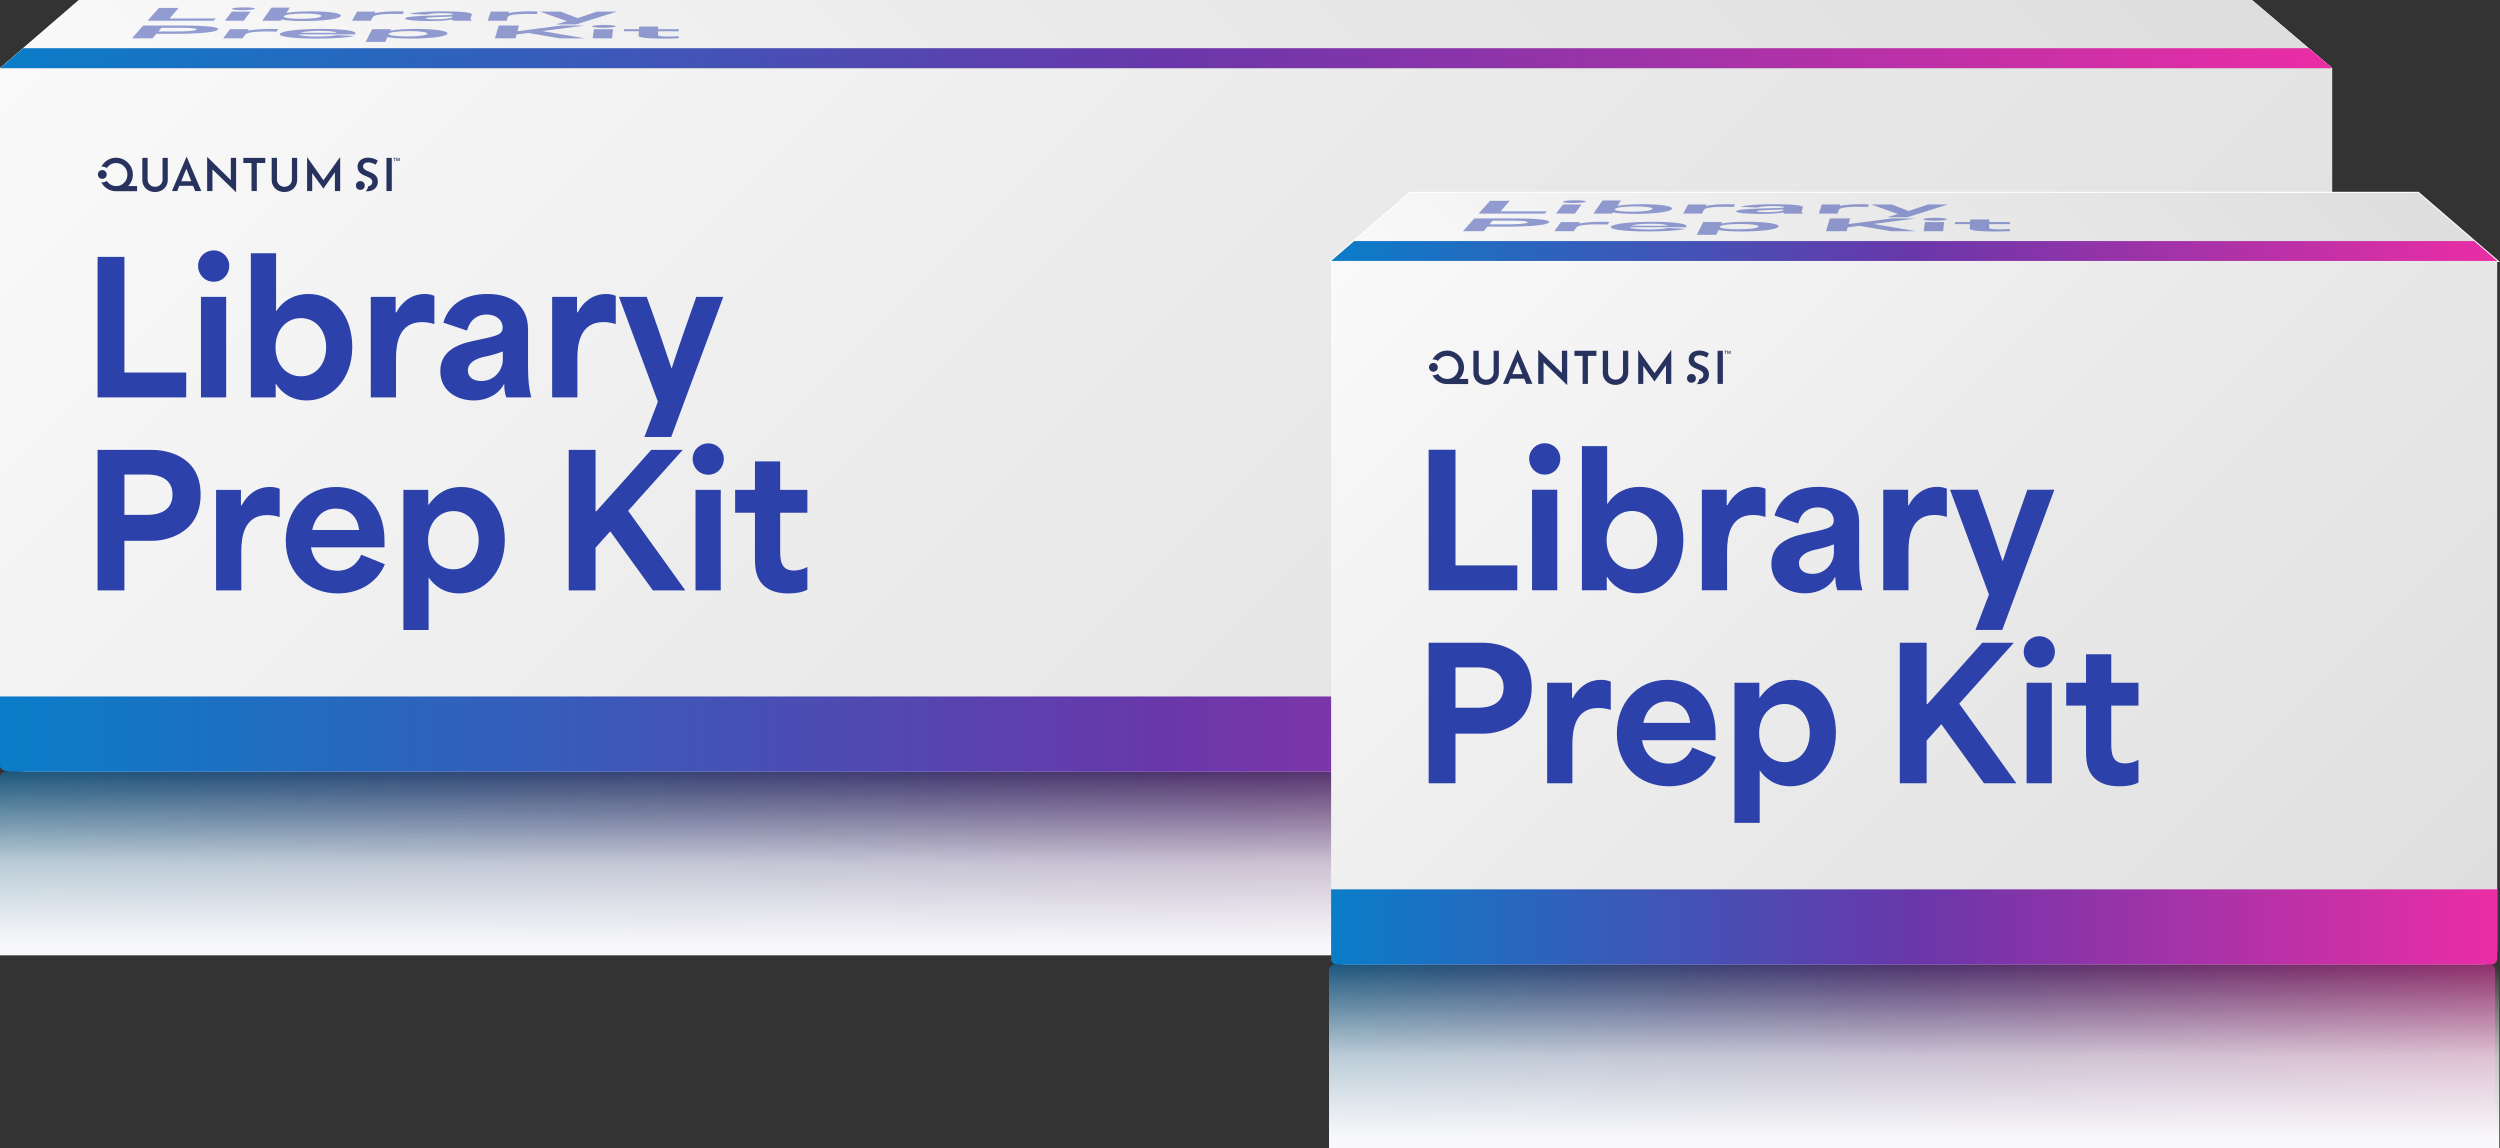
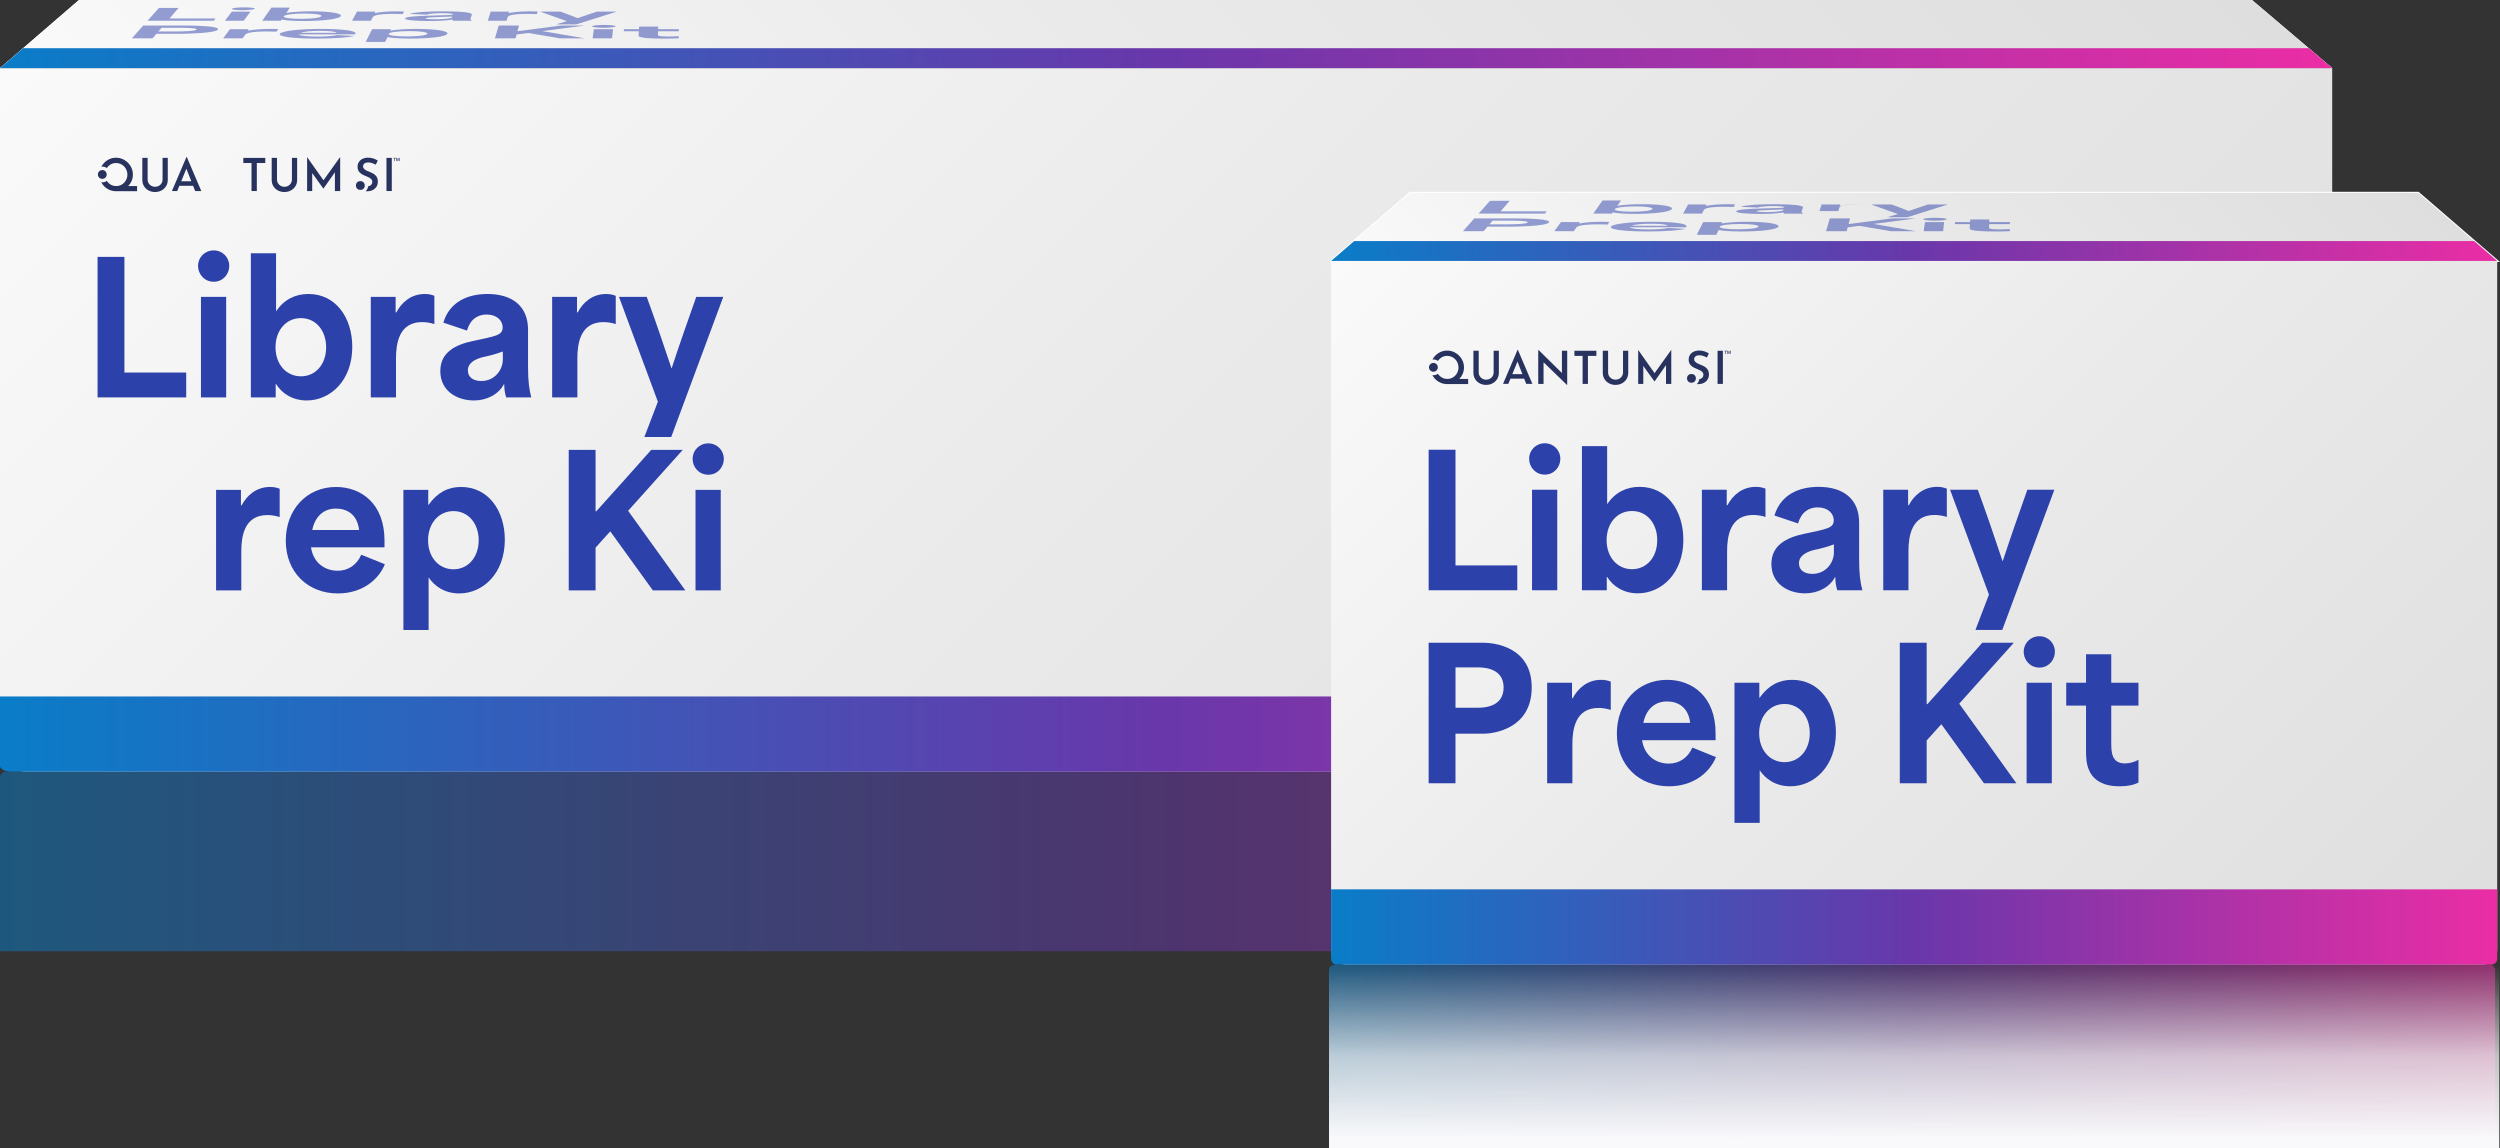
<svg xmlns="http://www.w3.org/2000/svg" xmlns:xlink="http://www.w3.org/1999/xlink" id="Layer_2" data-name="Layer 2" viewBox="0 0 301.946 138.682">
  <rect x="0" y="0" width="301.946" height="138.682" fill="#333333" stroke="none" />
  <defs>
    <style>
      .cls-1 {
        fill: #2d41aa;
      }

      .cls-2 {
        fill: url(#linear-gradient-8);
      }

      .cls-3 {
        fill: url(#linear-gradient-9);
      }

      .cls-4 {
        fill: url(#linear-gradient-4);
      }

      .cls-5 {
        fill: url(#linear-gradient-3);
      }

      .cls-6 {
        fill: url(#linear-gradient-2);
      }

      .cls-7 {
        fill: url(#linear-gradient-6);
      }

      .cls-7, .cls-8 {
        isolation: isolate;
      }

      .cls-9 {
        fill: url(#linear-gradient-7);
        stroke: #fff;
        stroke-miterlimit: 10;
        stroke-width: .252px;
      }

      .cls-10 {
        fill: url(#linear-gradient);
      }

      .cls-8 {
        fill: url(#linear-gradient-13);
      }

      .cls-11 {
        fill: url(#linear-gradient-5);
      }

      .cls-11, .cls-12, .cls-13 {
        opacity: .5;
      }

      .cls-14 {
        fill: #fff;
      }

      .cls-12 {
        fill: url(#linear-gradient-12);
      }

      .cls-15 {
        fill: url(#linear-gradient-10);
      }

      .cls-16 {
        fill: url(#linear-gradient-11);
      }

      .cls-17 {
        fill: #28325f;
      }
    </style>
    <linearGradient id="linear-gradient" x1="49.504" y1="-41.279" x2="232.176" y2="141.393" gradientUnits="userSpaceOnUse">
      <stop offset="0" stop-color="#fafafa" />
      <stop offset=".483" stop-color="#eaeaea" />
      <stop offset="1" stop-color="#dedede" />
    </linearGradient>
    <linearGradient id="linear-gradient-2" x1="0" y1="88.661" x2="281.68" y2="88.661" gradientUnits="userSpaceOnUse">
      <stop offset="0" stop-color="#0a7dc8" />
      <stop offset=".5" stop-color="#6937aa" />
      <stop offset="1" stop-color="#eb2da5" />
    </linearGradient>
    <linearGradient id="linear-gradient-3" x1="70.42" y1="1403.37" x2="211.26" y2="1544.209" gradientTransform="translate(0 1482.014) scale(1 -1)" xlink:href="#linear-gradient" />
    <linearGradient id="linear-gradient-4" x1="0" y1="7.021" x2="281.68" y2="7.021" xlink:href="#linear-gradient-2" />
    <linearGradient id="linear-gradient-5" x1="0" y1="-2267.774" x2="281.68" y2="-2267.774" gradientTransform="translate(0 -2163.731) scale(1 -1)" xlink:href="#linear-gradient-2" />
    <linearGradient id="linear-gradient-6" x1="140.966" y1="-2279.119" x2="140.966" y2="-2256.934" gradientTransform="translate(0 -2163.731) scale(1 -1)" gradientUnits="userSpaceOnUse">
      <stop offset=".05" stop-color="#f9f9fb" />
      <stop offset=".5" stop-color="#fff" stop-opacity=".7" />
      <stop offset="1" stop-color="#fff" stop-opacity="0" />
    </linearGradient>
    <linearGradient id="linear-gradient-7" x1="195.978" y1="1415.285" x2="266.398" y2="1485.705" gradientTransform="translate(0 1482.014) scale(1 -1)" xlink:href="#linear-gradient" />
    <linearGradient id="linear-gradient-8" x1="195.978" y1="1415.285" x2="266.398" y2="1485.705" gradientTransform="translate(0 1482.014) scale(1 -1)" xlink:href="#linear-gradient" />
    <linearGradient id="linear-gradient-9" x1="174.985" y1="17.302" x2="287.39" y2="129.706" xlink:href="#linear-gradient" />
    <linearGradient id="linear-gradient-10" x1="160.768" y1="111.955" x2="301.608" y2="111.955" xlink:href="#linear-gradient-2" />
    <linearGradient id="linear-gradient-11" x1="160.768" y1="30.316" x2="301.608" y2="30.316" xlink:href="#linear-gradient-2" />
    <linearGradient id="linear-gradient-12" x1="160.516" y1="-2291.068" x2="301.356" y2="-2291.068" gradientTransform="translate(0 -2163.731) scale(1 -1)" xlink:href="#linear-gradient-2" />
    <linearGradient id="linear-gradient-13" x1="231.188" y1="-2302.413" x2="231.188" y2="-2280.228" gradientTransform="translate(0 -2163.731) scale(1 -1)" gradientUnits="userSpaceOnUse">
      <stop offset=".05" stop-color="#f9f9fb" />
      <stop offset=".5" stop-color="#fff" stop-opacity=".7" />
      <stop offset="1" stop-color="#fff" stop-opacity="0" />
    </linearGradient>
  </defs>
  <g id="content">
    <g>
      <g>
        <g>
          <g>
            <g>
              <g>
                <path class="cls-10" d="M281.68,91.486c0,.944-1.545,1.716-3.433,1.716H3.433c-1.888,0-3.433-.772-3.433-1.716V8.225h281.68v83.261Z" />
                <path class="cls-6" d="M281.68,92.516c0,.378-.618.687-1.373.687H1.373C.618,93.202 0,92.893 0,92.516v-8.396h281.68v8.396Z" />
              </g>
              <g>
                <polygon class="cls-14" points="281.68 8.225 271.993 0 9.535 0 0 8.225 281.68 8.225" />
                <polygon class="cls-5" points="281.68 8.225 271.993 0 9.535 0 0 8.225 281.68 8.225" />
                <polygon class="cls-4" points="278.844 5.818 281.68 8.225 0 8.225 2.791 5.818 278.844 5.818" />
              </g>
            </g>
            <g>
              <g class="cls-13">
                <g>
                  <path class="cls-1" d="M19.195.96h2.373l-1.092,1.273h5.563l-.214.274h-8.01l1.379-1.547Z" />
                  <path class="cls-1" d="M29.524.888c.78,0,1.313.077,1.246.168-.072.099-.72.177-1.504.177-.8,0-1.332-.078-1.256-.177.07-.091.718-.168,1.514-.168ZM28.005,1.4h2.244l-.808,1.107h-2.279l.843-1.107Z" />
                  <path class="cls-1" d="M34.049,2.36h-.032l-.098.147h-2.247l1.109-1.587h2.229l-.426.639c.809-.131,1.842-.19,3.011-.19,2.435,0,3.744.262,3.56.583-.211.369-2.308.589-4.457.589-1.319,0-2.211-.081-2.649-.181ZM36.345,2.275c1.331,0,2.352-.133,2.465-.319.112-.185-.723-.321-2.057-.321s-2.358.135-2.483.321c-.126.188.761.319,2.075.319Z" />
                  <path class="cls-1" d="M43.122,1.4h2.212l-.088.171h.064c.505-.107,1.402-.203,2.62-.203.273,0,.543.004.856.02l-.146.312c-.363-.016-.811-.022-1.084-.022-2.092,0-2.457.24-2.541.401l-.221.428h-2.279l.607-1.107Z" />
                  <path class="cls-1" d="M48.934,2.217c.095-.207,1.474-.29,3.058-.332,2.055-.053,2.703-.061,2.736-.148.031-.082-.508-.143-1.376-.143-.788,0-1.485.052-1.828.177l-2.071-.087c.667-.232,2.339-.315,4.07-.315,2.211,0,3.558.135,3.468.393l-.14.4c-.063.181.023.258.172.345h-2.263c-.112-.047-.144-.093-.124-.145h-.032c-.513.109-1.583.179-2.772.179-1.548,0-2.998-.105-2.897-.323ZM52.586,2.326c1.202,0,1.98-.123,2.023-.236l.034-.089c-.479.024-1.281.05-1.787.062-.721.022-1.403.063-1.438.147-.034.079.47.117,1.168.117Z" />
                  <path class="cls-1" d="M59.266,1.4h2.212l-.049.171h.064c.48-.107,1.356-.203,2.574-.203.273,0,.544.004.861.02l-.075.312c-.366-.016-.816-.022-1.089-.022-2.092,0-2.403.24-2.449.401l-.124.428h-2.279l.355-1.107Z" />
                  <path class="cls-1" d="M68.46,2.554l-3.246-1.154h2.469c.705.254,1.351.504,2.062.784h.032c.791-.28,1.554-.53,2.314-.784h2.405l-4.896,1.543h-2.441l1.302-.389Z" />
                  <path class="cls-1" d="M17.303,3.083h4.939c1.034,0,4.414.044,4.072.492-.348.456-3.899.51-4.83.51h-2.596l-.468.545h-2.497l1.379-1.547ZM21.205,3.799c.928,0,2.379-.032,2.532-.224.149-.187-1.225-.22-2.131-.22h-2.092l-.381.444h2.072Z" />
                  <path class="cls-1" d="M27.775,3.523h2.279l-.122.171h.066c.539-.107,1.481-.203,2.735-.203.281,0,.558.004.878.02l-.206.312c-.371-.016-.831-.022-1.113-.022-2.154,0-2.574.24-2.688.401l-.304.428h-2.346l.822-1.107Z" />
                  <path class="cls-1" d="M33.798,4.083c.224-.341,2.302-.591,4.992-.591,2.294,0,4.343.183,4.127.589l-.04.075h-6.795c.096.167,1.093.258,2.313.258.953,0,1.806-.062,2.288-.176l2.128.105c-.715.181-2.367.321-4.547.321-2.767,0-4.696-.23-4.466-.581ZM40.636,3.965c-.07-.17-.96-.236-2.003-.236-1.192,0-1.997.097-2.316.236h4.319Z" />
                  <path class="cls-1" d="M44.947,3.523h2.279l-.078.165h.033c.874-.137,1.876-.196,3.064-.196,2.508,0,3.911.262,3.789.581-.141.371-2.254.591-4.467.591-1.409,0-2.291-.085-2.767-.177l-.276.58h-2.36l.783-1.543ZM49.148,4.398c1.37,0,2.395-.135,2.471-.319.078-.188-.845-.321-2.186-.321s-2.399.133-2.489.321.851.319,2.204.319Z" />
                  <path class="cls-1" d="M60.237,3.083h2.445l-.18.677h.067c1.744-.225,3.478-.451,5.185-.677h2.872c-1.697.222-3.406.448-5.124.67l-0.0.002c1.697.292,3.408.583,5.116.875h-3.017c-1.278-.216-2.549-.433-3.795-.648h-.017c-.48.059-.928.119-1.393.178l-.125.47h-2.497l.464-1.547Z" />
                  <path class="cls-1" d="M72.965,3.011c.803,0,1.402.077,1.392.168-.01.099-.628.177-1.435.177-.824,0-1.422-.078-1.408-.177.013-.091.631-.168,1.451-.168ZM71.729,3.523h2.311l-.12,1.107h-2.346l.155-1.107Z" />
                  <path class="cls-1" d="M77.128,4.277l.033-.502h-1.822l.023-.252h1.816l.021-.313h2.302l-.011.313h2.493v.252h-2.501l-.014.403c-.004.105-.008.234,1.262.234.451,0,.886-.016,1.253-.04v.25c-.469.03-1.09.042-1.744.042-3.136,0-3.118-.271-3.11-.387Z" />
                </g>
              </g>
              <g>
                <g>
                  <path class="cls-17" d="M12.888,21.072c0-.294-.238-.533-.533-.533-.294,0-.533.238-.533.533,0,.294.238.533.533.533.294,0,.533-.238.533-.533Z" />
                  <path class="cls-17" d="M15.892,21.865c.105-.244.158-.506.158-.785,0-.275-.052-.534-.158-.777s-.252-.458-.44-.647c-.188-.188-.405-.337-.649-.445-.244-.109-.506-.163-.785-.163-.275,0-.535.053-.78.16-.244.107-.46.254-.646.443-.143.144-.261.305-.355.482.039-.005.078-.012.118-.012.204,0,.392.066.546.175.113-.169.254-.309.429-.417.204-.127.435-.19.692-.19.192,0,.37.036.535.109.165.073.309.172.432.299.123.127.22.274.291.443.071.168.106.349.106.54,0,.253-.06.486-.179.698-.119.212-.281.38-.483.505-.203.125-.431.187-.684.187-.257,0-.49-.062-.698-.187-.183-.11-.33-.254-.446-.431-.154.107-.34.17-.541.17-.044,0-.086-.007-.128-.013.097.187.218.355.367.502.185.183.399.326.644.429.244.103.504.155.78.155h2.536v-.625h-1.067c.171-.176.307-.377.405-.606Z" />
                  <path class="cls-17" d="M21.888,21.89l.622-1.513.594,1.513h-1.216ZM22.521,18.956l-1.755,4.117h.636l.261-.634h1.657l.249.634h.744l-1.755-4.117h-.038Z" />
-                   <polygon class="cls-17" points="27.88 21.756 25.045 18.967 25.018 18.967 25.018 23.073 25.659 23.073 25.659 20.46 28.5 23.21 28.516 23.21 28.516 19.07 27.88 19.07 27.88 21.756" />
                  <path class="cls-17" d="M35.258,21.707c0,.154-.04.295-.12.425-.08.13-.187.234-.323.313-.136.078-.293.118-.47.118-.163,0-.312-.039-.448-.118-.136-.079-.244-.183-.323-.313-.08-.13-.119-.271-.119-.425v-2.639h-.641v2.655c0,.289.068.543.204.765.136.221.32.394.554.518.234.124.491.187.774.187.286,0,.546-.062.779-.187.234-.124.419-.297.557-.518.138-.221.206-.476.206-.765v-2.655h-.63v2.639Z" />
                  <path class="cls-17" d="M19.634,21.707c0,.154-.04.295-.12.425-.08.13-.187.234-.323.313-.136.078-.293.118-.47.118-.163,0-.312-.039-.448-.118-.136-.079-.244-.183-.323-.313-.08-.13-.119-.271-.119-.425v-2.639h-.641v2.655c0,.289.068.543.204.765.136.221.32.394.554.518.234.124.491.187.774.187.286,0,.546-.062.779-.187.234-.124.419-.297.557-.518.138-.221.206-.476.206-.765v-2.655h-.63v2.639Z" />
                  <polygon class="cls-17" points="39.069 21.773 37.091 18.973 37.091 23.074 37.707 23.074 37.707 20.905 39.054 22.775 39.065 22.775 40.45 20.808 40.45 23.074 41.086 23.074 41.086 18.973 41.075 18.973 39.069 21.773" />
                  <polygon class="cls-17" points="29.389 19.689 30.378 19.689 30.378 23.073 31.018 23.073 31.018 19.689 32.04 19.689 32.04 19.07 29.389 19.07 29.389 19.689" />
                  <rect class="cls-17" x="46.678" y="19.07" width=".641" height="4.003" />
                  <circle class="cls-17" cx="43.522" cy="22.405" r=".533" />
                  <path class="cls-17" d="M45.122,20.994c-.15-.09-.305-.164-.464-.222-.138-.051-.268-.108-.391-.17-.123-.062-.224-.133-.302-.214-.078-.08-.117-.173-.117-.279,0-.157.056-.279.168-.365.112-.086.266-.129.462-.129.145,0,.296.027.454.079.158.053.309.118.454.195l.239-.499c-.152-.095-.327-.177-.524-.247-.197-.069-.437-.104-.72-.104-.232.011-.438.063-.619.156-.181.093-.322.221-.424.384-.101.163-.152.355-.152.578,0,.179.034.332.103.458.069.126.158.232.266.318.109.086.227.158.356.217.129.058.254.111.377.159.12.047.231.101.334.159.103.058.187.128.25.208.063.08.095.175.095.285,0,.139-.036.25-.109.334-.072.084-.163.144-.272.181-.041.014-.083.022-.125.031-.025.231-.131.437-.292.589.046.003.093.006.14.006.282,0,.521-.051.717-.154.196-.102.346-.24.451-.414.105-.174.158-.364.158-.573,0-.252-.048-.454-.144-.606-.096-.152-.219-.272-.37-.362Z" />
                  <polygon class="cls-17" points="47.503 19.07 47.816 19.07 47.816 19.128 47.693 19.128 47.693 19.456 47.626 19.456 47.626 19.128 47.503 19.128 47.503 19.07" />
                  <polygon class="cls-17" points="47.859 19.07 47.955 19.07 48.061 19.372 48.166 19.07 48.26 19.07 48.26 19.456 48.196 19.456 48.196 19.158 48.088 19.456 48.032 19.456 47.924 19.158 47.924 19.456 47.859 19.456 47.859 19.07" />
                </g>
                <g>
                  <path class="cls-1" d="M11.785,31.025h3.242v13.969h7.463v3.003h-10.706v-16.972Z" />
                  <path class="cls-1" d="M25.816,30.242c1.066,0,1.871.849,1.871,1.85,0,1.088-.805,1.937-1.871,1.937-1.088,0-1.893-.849-1.893-1.937,0-1.001.805-1.85,1.893-1.85ZM24.271,35.856h3.046v12.142h-3.046v-12.142Z" />
                  <path class="cls-1" d="M33.343,46.387h-.044v1.61h-3.002v-17.407h3.046v7.006c.979-1.436,2.328-2.089,3.917-2.089,3.307,0,5.288,2.872,5.288,6.397,0,4.047-2.633,6.462-5.505,6.462-1.762,0-3.024-.892-3.699-1.98ZM36.345,45.451c1.784,0,3.046-1.458,3.046-3.503,0-2.024-1.24-3.525-3.046-3.525s-3.068,1.479-3.068,3.525c0,2.067,1.306,3.503,3.068,3.503Z" />
                  <path class="cls-1" d="M44.783,35.856h3.002v1.872h.087c.609-1.175,1.762-2.22,3.416-2.22.37,0,.74.043,1.175.218v3.416c-.5-.174-1.109-.239-1.479-.239-2.829,0-3.155,2.633-3.155,4.396v4.7h-3.046v-12.142Z" />
                  <path class="cls-1" d="M53.18,44.82c0-2.263,1.806-3.177,3.917-3.634,2.742-.587,3.612-.674,3.612-1.632,0-.892-.761-1.567-1.937-1.567-1.066,0-1.98.566-2.372,1.937l-2.851-.957c.762-2.546,2.981-3.46,5.331-3.46,3.003,0,4.896,1.479,4.896,4.309v4.395c0,1.98.152,2.829.392,3.786h-3.025c-.174-.522-.239-1.022-.239-1.588h-.043c-.631,1.197-2.023,1.958-3.612,1.958-2.067,0-4.069-1.153-4.069-3.547ZM58.141,46.017c1.61,0,2.589-1.349,2.589-2.589v-.979c-.631.261-1.697.544-2.372.674-.957.239-1.849.696-1.849,1.61,0,.87.696,1.284,1.632,1.284Z" />
                  <path class="cls-1" d="M66.688,35.856h3.002v1.872h.087c.609-1.175,1.762-2.22,3.416-2.22.37,0,.74.043,1.175.218v3.416c-.5-.174-1.109-.239-1.479-.239-2.829,0-3.155,2.633-3.155,4.396v4.7h-3.046v-12.142Z" />
                  <path class="cls-1" d="M79.458,48.519l-4.7-12.664h3.351c1.022,2.785,1.958,5.527,2.981,8.595h.043c1.001-3.068,1.98-5.81,2.959-8.595h3.264l-6.289,16.929h-3.242l1.632-4.265Z" />
-                   <path class="cls-1" d="M11.785,54.332h6.549c1.371,0,5.897.479,5.897,5.396,0,5.004-4.591,5.592-5.81,5.592h-3.395v5.984h-3.242v-16.972ZM17.747,62.187c1.219,0,3.09-.348,3.09-2.458,0-2.045-1.85-2.416-3.046-2.416h-2.763v4.874h2.72Z" />
                  <path class="cls-1" d="M26.098,59.162h3.002v1.872h.087c.609-1.175,1.762-2.22,3.416-2.22.37,0,.74.043,1.175.218v3.416c-.5-.174-1.109-.239-1.479-.239-2.829,0-3.155,2.633-3.155,4.396v4.7h-3.046v-12.142Z" />
                  <path class="cls-1" d="M34.516,65.299c0-3.743,2.524-6.484,6.071-6.484,3.024,0,5.853,2.002,5.853,6.462v.827h-8.877c.261,1.828,1.632,2.829,3.22,2.829,1.24,0,2.307-.675,2.851-1.937l2.85,1.153c-.805,1.98-2.85,3.525-5.679,3.525-3.59,0-6.289-2.524-6.289-6.375ZM43.372,64.015c-.218-1.872-1.436-2.589-2.807-2.589-1.567,0-2.546,1.066-2.851,2.589h5.657Z" />
                  <path class="cls-1" d="M48.721,59.162h3.002v1.806h.044c1.066-1.501,2.35-2.154,3.917-2.154,3.307,0,5.288,2.872,5.288,6.375,0,4.069-2.633,6.484-5.505,6.484-1.828,0-3.024-.936-3.699-1.937v6.354h-3.046v-16.929ZM54.77,68.758c1.784,0,3.046-1.479,3.046-3.503,0-2.067-1.284-3.525-3.046-3.525-1.762,0-3.068,1.458-3.068,3.525,0,2.067,1.306,3.503,3.068,3.503Z" />
                  <path class="cls-1" d="M68.69,54.332h3.242v7.42h.087c2.22-2.459,4.439-4.939,6.637-7.42h3.808c-2.198,2.437-4.395,4.917-6.593,7.354v.022c2.306,3.199,4.613,6.397,6.897,9.596h-3.917c-1.719-2.372-3.438-4.744-5.135-7.115h-.022c-.609.653-1.175,1.306-1.762,1.958v5.157h-3.242v-16.972Z" />
                  <path class="cls-1" d="M85.549,53.549c1.066,0,1.871.849,1.871,1.85,0,1.088-.805,1.937-1.871,1.937-1.088,0-1.893-.849-1.893-1.937,0-1.001.805-1.85,1.893-1.85ZM84.004,59.162h3.046v12.142h-3.046v-12.142Z" />
-                   <path class="cls-1" d="M91.182,67.431v-5.505h-2.394v-2.764h2.394v-3.438h3.046v3.438h3.286v2.764h-3.286v4.417c0,1.153,0,2.567,1.654,2.567.587,0,1.153-.174,1.632-.435v2.742c-.609.326-1.414.457-2.263.457-4.069,0-4.069-2.981-4.069-4.243Z" />
                </g>
              </g>
            </g>
          </g>
          <path class="cls-11" d="M281.68,93.889c0-.378-.309-.687-.687-.687H.687c-.378,0-.687.309-.687.687v20.994h281.68v-20.994Z" />
        </g>
-         <path class="cls-7" d="M281.932,93.889c0-.378-.309-.687-.687-.687H.687c-.378,0-.687.309-.687.687v21.498h281.932v-21.498Z" />
      </g>
      <g>
        <g>
          <g>
            <polygon class="cls-9" points="301.608 31.519 292.072 23.294 170.303 23.294 160.768 31.519 301.608 31.519" />
            <polygon class="cls-2" points="301.608 31.519 292.072 23.294 170.303 23.294 160.768 31.519 301.608 31.519" />
            <g>
              <path class="cls-3" d="M301.608,114.78c0,.944-.772,1.716-1.716,1.716h-137.407c-.944,0-1.716-.772-1.716-1.716V31.519h140.84v83.261Z" />
              <path class="cls-15" d="M301.608,115.81c0,.378-.309.687-.687.687h-139.467c-.378,0-.687-.309-.687-.687v-8.396h140.84v8.396Z" />
              <polygon class="cls-16" points="298.817 29.112 301.608 31.519 160.768 31.519 163.559 29.112 298.817 29.112" />
            </g>
            <g class="cls-13">
              <g>
                <path class="cls-1" d="M179.962,24.254h2.373l-1.092,1.273h5.563l-.214.274h-8.01l1.379-1.547Z" />
-                 <path class="cls-1" d="M190.291,24.183c.78,0,1.313.077,1.246.168-.072.099-.72.177-1.504.177-.8,0-1.332-.078-1.256-.177.07-.091.718-.168,1.514-.168ZM188.772,24.694h2.244l-.808,1.107h-2.279l.843-1.107Z" />
                <path class="cls-1" d="M194.816,25.654h-.032l-.098.147h-2.247l1.109-1.587h2.229l-.426.639c.809-.131,1.842-.19,3.011-.19,2.435,0,3.744.262,3.56.583-.211.369-2.308.589-4.458.589-1.319,0-2.21-.082-2.649-.181ZM197.112,25.569c1.331,0,2.352-.133,2.465-.319.112-.185-.722-.322-2.057-.322s-2.358.135-2.483.322c-.126.188.761.319,2.075.319Z" />
                <path class="cls-1" d="M203.889,24.694h2.212l-.088.17h.064c.505-.107,1.402-.202,2.62-.202.272,0,.543.004.856.02l-.146.312c-.363-.016-.811-.022-1.084-.022-2.092,0-2.457.24-2.54.4l-.221.429h-2.279l.607-1.107Z" />
                <path class="cls-1" d="M209.701,25.512c.095-.207,1.474-.29,3.058-.332,2.055-.053,2.703-.062,2.736-.148.031-.082-.508-.143-1.376-.143-.788,0-1.485.052-1.828.177l-2.071-.087c.667-.232,2.339-.315,4.07-.315,2.211,0,3.558.135,3.468.393l-.141.401c-.063.181.023.258.172.345h-2.263c-.112-.048-.144-.093-.124-.145h-.032c-.513.109-1.583.179-2.772.179-1.548,0-2.998-.105-2.897-.323ZM213.353,25.621c1.202,0,1.98-.123,2.023-.236l.034-.089c-.479.024-1.281.05-1.787.062-.721.022-1.403.063-1.438.147-.034.079.47.117,1.168.117Z" />
-                 <path class="cls-1" d="M220.033,24.694h2.212l-.049.17h.064c.48-.107,1.356-.202,2.574-.202.272,0,.544.004.86.02l-.075.312c-.366-.016-.816-.022-1.089-.022-2.092,0-2.403.24-2.449.4l-.124.429h-2.279l.355-1.107Z" />
+                 <path class="cls-1" d="M220.033,24.694h2.212l-.049.17h.064c.48-.107,1.356-.202,2.574-.202.272,0,.544.004.86.02c-.366-.016-.816-.022-1.089-.022-2.092,0-2.403.24-2.449.4l-.124.429h-2.279l.355-1.107Z" />
                <path class="cls-1" d="M229.227,25.849l-3.246-1.155h2.469c.705.254,1.351.504,2.062.784h.032c.791-.28,1.554-.53,2.314-.784h2.405l-4.896,1.543h-2.441l1.302-.389Z" />
                <path class="cls-1" d="M178.07,26.377h4.939c1.034,0,4.414.044,4.072.492-.348.456-3.899.51-4.83.51h-2.596l-.468.545h-2.497l1.379-1.547ZM181.972,27.093c.928,0,2.379-.032,2.532-.224.149-.187-1.225-.22-2.131-.22h-2.092l-.381.444h2.072Z" />
                <path class="cls-1" d="M188.542,26.818h2.279l-.121.17h.066c.539-.107,1.48-.202,2.735-.202.281,0,.559.004.878.02l-.206.312c-.371-.016-.831-.022-1.113-.022-2.154,0-2.574.24-2.688.4l-.305.429h-2.346l.822-1.107Z" />
                <path class="cls-1" d="M194.565,27.377c.224-.341,2.302-.591,4.992-.591,2.294,0,4.343.183,4.127.589l-.04.075h-6.795c.096.167,1.093.258,2.313.258.953,0,1.806-.062,2.288-.176l2.128.105c-.715.181-2.367.321-4.547.321-2.767,0-4.696-.23-4.466-.581ZM201.403,27.26c-.07-.17-.96-.236-2.003-.236-1.192,0-1.997.097-2.316.236h4.319Z" />
                <path class="cls-1" d="M205.714,26.818h2.279l-.078.165h.033c.874-.137,1.876-.196,3.064-.196,2.508,0,3.911.262,3.789.581-.141.371-2.254.591-4.467.591-1.409,0-2.291-.085-2.767-.176l-.275.579h-2.36l.783-1.543ZM209.915,27.693c1.37,0,2.395-.135,2.471-.319.078-.188-.844-.322-2.186-.322s-2.399.133-2.489.322.851.319,2.204.319Z" />
                <path class="cls-1" d="M221.004,26.377h2.445l-.18.677h.067c1.744-.224,3.478-.451,5.185-.677h2.872c-1.697.222-3.406.448-5.124.67l-0.0.002c1.697.292,3.408.583,5.116.875h-3.017c-1.278-.216-2.549-.433-3.795-.648h-.017c-.48.059-.928.119-1.393.178l-.125.47h-2.497l.464-1.547Z" />
                <path class="cls-1" d="M233.732,26.306c.803,0,1.402.077,1.392.168-.01.099-.628.177-1.435.177-.824,0-1.422-.078-1.408-.177.013-.091.631-.168,1.451-.168ZM232.496,26.818h2.311l-.12,1.107h-2.346l.155-1.107Z" />
                <path class="cls-1" d="M237.895,27.571l.033-.502h-1.822l.023-.252h1.816l.021-.313h2.302l-.011.313h2.493v.252h-2.501l-.014.403c-.004.105-.008.234,1.262.234.451,0,.886-.016,1.253-.04v.25c-.469.03-1.09.042-1.744.042-3.136,0-3.118-.272-3.11-.387Z" />
              </g>
            </g>
          </g>
          <g>
            <g>
              <path class="cls-17" d="M173.656,44.366c0-.294-.238-.533-.533-.533-.294,0-.533.238-.533.533,0,.294.238.533.533.533.294,0,.533-.238.533-.533Z" />
              <path class="cls-17" d="M176.66,45.159c.105-.244.158-.506.158-.785,0-.275-.052-.534-.158-.777s-.252-.458-.44-.647c-.188-.188-.405-.337-.649-.445-.244-.109-.506-.163-.785-.163-.275,0-.535.053-.78.16-.244.107-.46.254-.646.443-.143.144-.261.305-.355.482.039-.005.078-.012.118-.012.204,0,.392.066.546.175.113-.169.254-.309.429-.417.204-.127.435-.19.692-.19.192,0,.37.036.535.109.165.073.309.172.432.299.123.127.22.274.291.443.071.168.106.349.106.54,0,.253-.06.486-.179.698-.119.212-.281.38-.483.505-.203.125-.431.187-.684.187-.257,0-.49-.062-.698-.187-.183-.11-.33-.254-.446-.431-.154.107-.34.17-.541.17-.044,0-.086-.007-.128-.013.097.187.218.355.367.502.185.183.399.326.644.429.244.103.504.155.78.155h2.536v-.625h-1.067c.171-.176.307-.377.405-.606Z" />
              <path class="cls-17" d="M182.656,45.184l.622-1.513.594,1.513h-1.216ZM183.289,42.25l-1.755,4.117h.636l.261-.634h1.657l.249.634h.744l-1.755-4.117h-.038Z" />
              <polygon class="cls-17" points="188.648 45.051 185.813 42.262 185.786 42.262 185.786 46.367 186.427 46.367 186.427 43.755 189.267 46.504 189.284 46.504 189.284 42.364 188.648 42.364 188.648 45.051" />
              <path class="cls-17" d="M196.026,45.002c0,.154-.04.295-.12.425-.08.13-.187.234-.323.313-.136.078-.293.118-.47.118-.163,0-.312-.039-.448-.118-.136-.079-.244-.183-.323-.313-.08-.13-.119-.271-.119-.425v-2.639h-.641v2.655c0,.289.068.543.204.765.136.221.32.394.554.518.234.124.491.187.774.187.286,0,.546-.062.779-.187.234-.124.419-.297.557-.518.138-.221.206-.476.206-.765v-2.655h-.63v2.639Z" />
              <path class="cls-17" d="M180.401,45.002c0,.154-.04.295-.12.425-.08.13-.187.234-.323.313-.136.078-.293.118-.47.118-.163,0-.312-.039-.448-.118-.136-.079-.244-.183-.323-.313-.08-.13-.119-.271-.119-.425v-2.639h-.641v2.655c0,.289.068.543.204.765.136.221.32.394.554.518.234.124.491.187.774.187.286,0,.546-.062.779-.187.234-.124.419-.297.557-.518.138-.221.206-.476.206-.765v-2.655h-.63v2.639Z" />
              <polygon class="cls-17" points="199.837 45.067 197.858 42.267 197.858 46.368 198.475 46.368 198.475 44.199 199.822 46.069 199.833 46.069 201.218 44.102 201.218 46.368 201.854 46.368 201.854 42.267 201.843 42.267 199.837 45.067" />
              <polygon class="cls-17" points="190.157 42.983 191.145 42.983 191.145 46.368 191.786 46.368 191.786 42.983 192.807 42.983 192.807 42.364 190.157 42.364 190.157 42.983" />
              <rect class="cls-17" x="207.446" y="42.365" width=".641" height="4.003" />
              <circle class="cls-17" cx="204.29" cy="45.699" r=".533" />
              <path class="cls-17" d="M205.89,44.288c-.15-.09-.305-.164-.464-.222-.138-.051-.268-.108-.391-.17-.123-.062-.224-.133-.302-.214-.078-.08-.117-.173-.117-.279,0-.157.056-.279.168-.365.112-.086.266-.129.462-.129.145,0,.296.027.454.079.158.053.309.118.454.195l.239-.499c-.152-.095-.327-.177-.524-.247-.197-.069-.437-.104-.72-.104-.232.011-.438.063-.619.156-.181.093-.322.221-.424.384-.101.163-.152.355-.152.578,0,.179.034.332.103.458.069.126.158.232.266.318.109.086.227.158.356.217.129.058.254.111.377.159.12.047.231.101.334.159.103.058.187.128.25.208.063.08.095.175.095.285,0,.139-.036.25-.109.334-.072.084-.163.144-.272.181-.041.014-.083.022-.125.031-.025.231-.131.437-.292.589.046.003.093.006.14.006.282,0,.521-.051.717-.154.196-.102.346-.24.451-.414.105-.174.158-.364.158-.573,0-.252-.048-.454-.144-.606-.096-.152-.219-.272-.37-.362Z" />
              <polygon class="cls-17" points="208.271 42.364 208.584 42.364 208.584 42.422 208.461 42.422 208.461 42.75 208.393 42.75 208.393 42.422 208.271 42.422 208.271 42.364" />
              <polygon class="cls-17" points="208.627 42.364 208.722 42.364 208.829 42.666 208.934 42.364 209.028 42.364 209.028 42.75 208.964 42.75 208.964 42.452 208.856 42.75 208.8 42.75 208.692 42.452 208.692 42.75 208.627 42.75 208.627 42.364" />
            </g>
            <g>
              <path class="cls-1" d="M172.551,54.319h3.242v13.969h7.463v3.003h-10.706v-16.972Z" />
              <path class="cls-1" d="M186.582,53.536c1.066,0,1.871.849,1.871,1.85,0,1.088-.805,1.937-1.871,1.937-1.088,0-1.893-.849-1.893-1.937,0-1.001.805-1.85,1.893-1.85ZM185.037,59.15h3.046v12.142h-3.046v-12.142Z" />
              <path class="cls-1" d="M194.109,69.681h-.044v1.61h-3.002v-17.407h3.046v7.006c.979-1.436,2.328-2.089,3.917-2.089,3.307,0,5.288,2.872,5.288,6.397,0,4.047-2.633,6.463-5.505,6.463-1.762,0-3.024-.893-3.699-1.98ZM197.112,68.746c1.784,0,3.046-1.458,3.046-3.503,0-2.024-1.24-3.525-3.046-3.525s-3.068,1.48-3.068,3.525c0,2.067,1.306,3.503,3.068,3.503Z" />
              <path class="cls-1" d="M205.55,59.15h3.002v1.871h.087c.609-1.175,1.762-2.219,3.416-2.219.37,0,.74.043,1.175.218v3.416c-.5-.174-1.109-.239-1.479-.239-2.829,0-3.155,2.633-3.155,4.395v4.7h-3.046v-12.142Z" />
              <path class="cls-1" d="M213.947,68.115c0-2.263,1.806-3.177,3.917-3.634,2.742-.587,3.612-.675,3.612-1.632,0-.892-.761-1.567-1.937-1.567-1.066,0-1.98.566-2.372,1.937l-2.851-.957c.762-2.546,2.981-3.46,5.331-3.46,3.003,0,4.896,1.479,4.896,4.308v4.396c0,1.98.152,2.829.392,3.786h-3.025c-.174-.522-.239-1.022-.239-1.588h-.043c-.631,1.197-2.023,1.958-3.612,1.958-2.067,0-4.069-1.153-4.069-3.547ZM218.907,69.312c1.61,0,2.589-1.349,2.589-2.589v-.979c-.631.261-1.697.544-2.372.674-.957.239-1.849.696-1.849,1.61,0,.87.696,1.284,1.632,1.284Z" />
              <path class="cls-1" d="M227.455,59.15h3.002v1.871h.087c.609-1.175,1.762-2.219,3.416-2.219.37,0,.74.043,1.175.218v3.416c-.5-.174-1.109-.239-1.479-.239-2.829,0-3.155,2.633-3.155,4.395v4.7h-3.046v-12.142Z" />
              <path class="cls-1" d="M240.224,71.814l-4.7-12.664h3.351c1.022,2.785,1.958,5.527,2.981,8.595h.043c1.001-3.068,1.98-5.81,2.959-8.595h3.264l-6.289,16.929h-3.242l1.632-4.265Z" />
              <path class="cls-1" d="M172.551,77.626h6.549c1.371,0,5.897.479,5.897,5.396,0,5.004-4.591,5.592-5.81,5.592h-3.395v5.984h-3.242v-16.972ZM178.513,85.481c1.219,0,3.09-.348,3.09-2.458,0-2.045-1.85-2.416-3.046-2.416h-2.763v4.874h2.72Z" />
              <path class="cls-1" d="M186.864,82.457h3.002v1.871h.087c.609-1.175,1.762-2.219,3.416-2.219.37,0,.74.043,1.175.218v3.416c-.5-.174-1.109-.239-1.479-.239-2.829,0-3.155,2.633-3.155,4.395v4.7h-3.046v-12.142Z" />
              <path class="cls-1" d="M195.282,88.593c0-3.743,2.524-6.484,6.071-6.484,3.024,0,5.853,2.002,5.853,6.462v.827h-8.877c.261,1.828,1.632,2.829,3.22,2.829,1.24,0,2.307-.675,2.851-1.937l2.85,1.153c-.805,1.98-2.85,3.525-5.679,3.525-3.59,0-6.289-2.524-6.289-6.375ZM204.138,87.309c-.218-1.872-1.436-2.589-2.807-2.589-1.567,0-2.546,1.066-2.851,2.589h5.657Z" />
              <path class="cls-1" d="M209.488,82.457h3.002v1.806h.044c1.066-1.501,2.35-2.154,3.917-2.154,3.307,0,5.288,2.872,5.288,6.375,0,4.069-2.633,6.484-5.505,6.484-1.828,0-3.024-.936-3.699-1.937v6.354h-3.046v-16.929ZM215.536,92.052c1.784,0,3.046-1.479,3.046-3.503,0-2.067-1.284-3.525-3.046-3.525-1.762,0-3.068,1.458-3.068,3.525,0,2.067,1.306,3.503,3.068,3.503Z" />
              <path class="cls-1" d="M229.456,77.626h3.242v7.42h.087c2.22-2.458,4.439-4.939,6.637-7.42h3.808c-2.198,2.437-4.395,4.917-6.593,7.354v.022c2.306,3.199,4.613,6.397,6.897,9.596h-3.917c-1.719-2.372-3.438-4.744-5.135-7.115h-.022c-.609.653-1.175,1.306-1.762,1.958v5.157h-3.242v-16.972Z" />
              <path class="cls-1" d="M246.315,76.843c1.066,0,1.871.849,1.871,1.85,0,1.088-.805,1.937-1.871,1.937-1.088,0-1.893-.849-1.893-1.937,0-1.001.805-1.85,1.893-1.85ZM244.77,82.457h3.046v12.142h-3.046v-12.142Z" />
              <path class="cls-1" d="M251.949,90.725v-5.505h-2.394v-2.764h2.394v-3.438h3.046v3.438h3.286v2.764h-3.286v4.417c0,1.153,0,2.567,1.654,2.567.587,0,1.153-.174,1.632-.435v2.742c-.609.326-1.414.457-2.263.457-4.069,0-4.069-2.981-4.069-4.243Z" />
            </g>
          </g>
        </g>
        <path class="cls-12" d="M301.356,117.183c0-.378-.309-.687-.687-.687h-139.467c-.378,0-.687.309-.687.687v20.994h140.84v-20.994Z" />
        <path class="cls-8" d="M301.86,117.183c0-.378-.309-.687-.687-.687h-139.971c-.378,0-.687.309-.687.687v21.498h141.344v-21.498Z" />
      </g>
    </g>
  </g>
</svg>